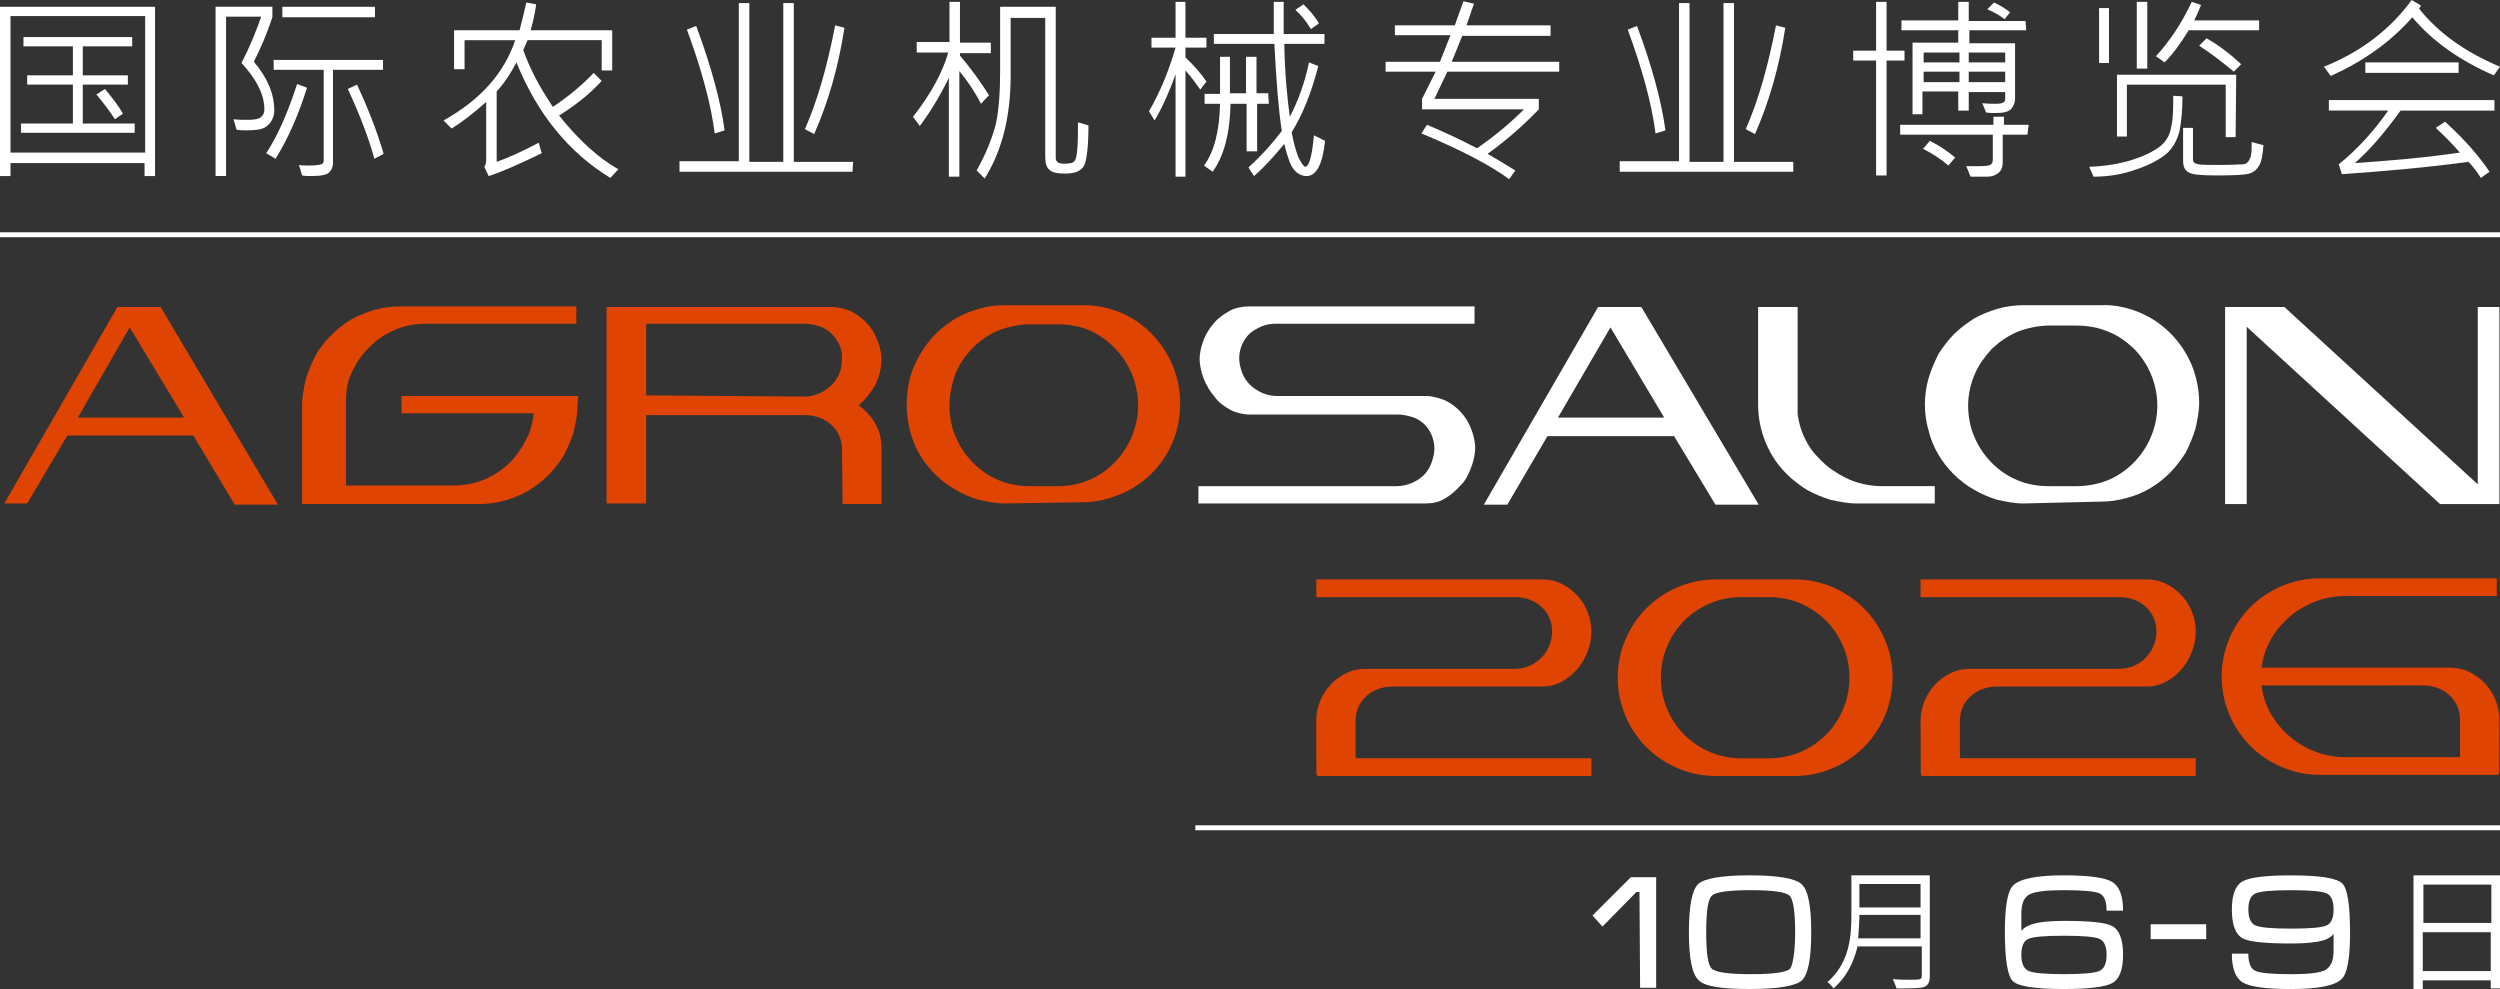
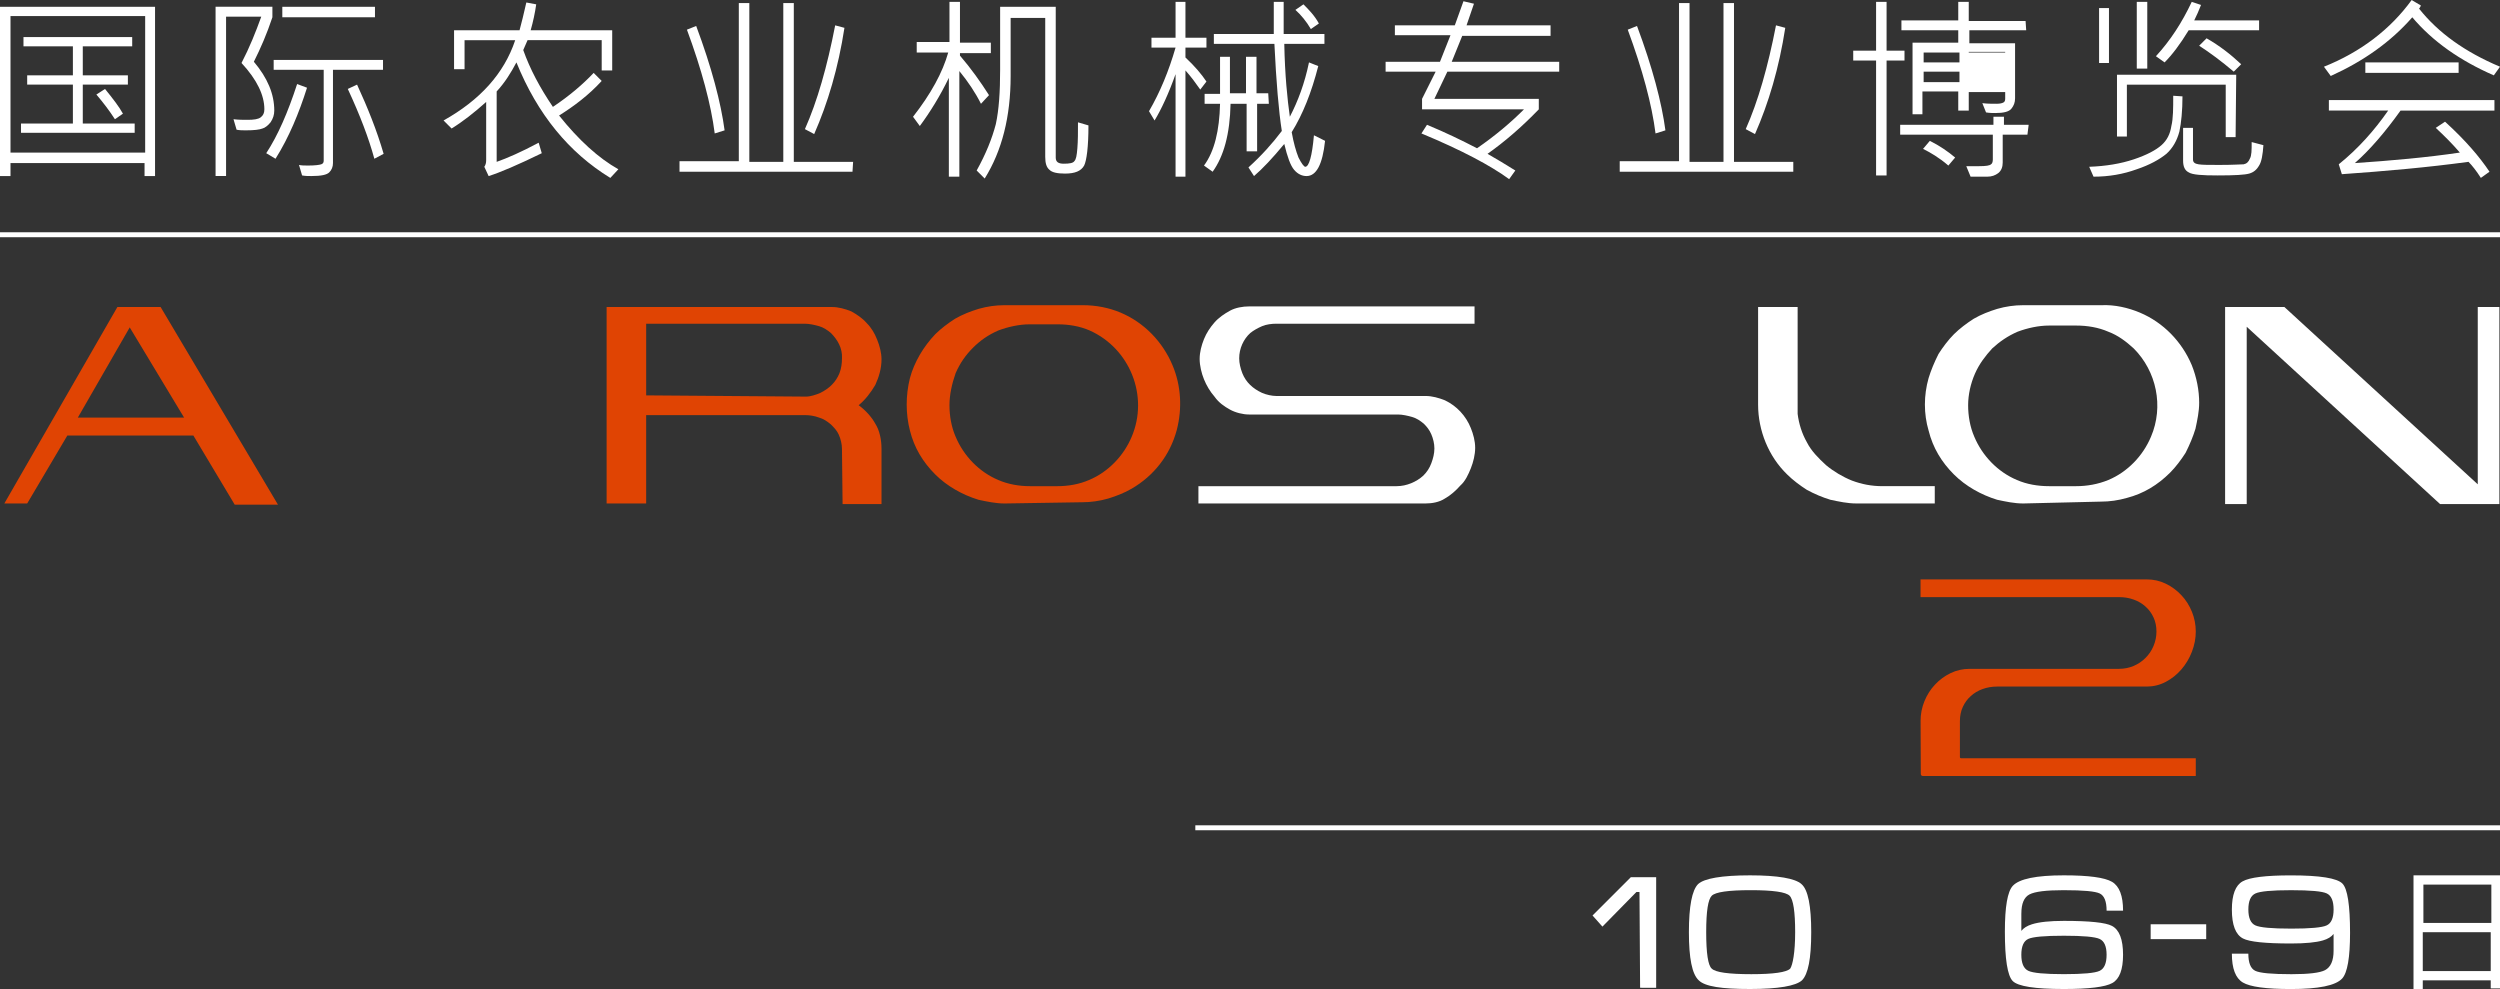
<svg xmlns="http://www.w3.org/2000/svg" xml:space="preserve" width="210.052mm" height="83.097mm" version="1.1" style="shape-rendering:geometricPrecision; text-rendering:geometricPrecision; image-rendering:optimizeQuality; fill-rule:evenodd; clip-rule:evenodd" viewBox="0 0 210.104 83.117">
  <rect x="0" y="0" width="210.104" height="83.117" fill="#333333" stroke="none" />
  <defs>
    <style type="text/css">
   
    .fil0 {fill:#E04403}
    .fil1 {fill:white}
    .fil3 {fill:#E04403;fill-rule:nonzero}
    .fil2 {fill:white;fill-rule:nonzero}
   
  </style>
  </defs>
  <g id="Слой_x0020_1">
    <path class="fil0" d="M9.864 25.802l3.634 0 9.864 16.613 -3.634 0 -3.478 -5.814 -10.591 0 -3.374 5.711 -1.921 0 9.501 -16.509zm-3.323 9.293l8.93 0 -4.569 -7.58 -4.361 7.58z" />
-     <path class="fil0" d="M48.541 34.057c0,0.727 -0.156,1.454 -0.311,2.18 -0.208,0.675 -0.467,1.298 -0.831,2.025 -0.363,0.571 -0.831,1.194 -1.298,1.661 -0.467,0.467 -1.09,0.934 -1.661,1.298 -0.623,0.363 -1.298,0.623 -1.973,0.831 -0.727,0.208 -1.454,0.311 -2.18,0.311l-14.9 0 0 -8.307c0,-0.727 0.156,-1.454 0.311,-2.18 0.208,-0.675 0.467,-1.298 0.831,-2.025 0.727,-1.246 1.765,-2.232 2.907,-2.959 0.623,-0.363 1.298,-0.623 1.973,-0.831 0.727,-0.208 1.454,-0.311 2.18,-0.311l14.848 -0 0 1.454 -12.668 0c-1.817,0 -3.53,0.727 -4.776,2.025 -0.623,0.623 -1.09,1.298 -1.454,2.128 -0.415,0.831 -0.467,1.765 -0.467,2.648l0 6.801 9.033 0c0.831,0 1.713,-0.156 2.492,-0.467 0.779,-0.311 1.454,-0.727 2.077,-1.298 0.571,-0.519 1.09,-1.246 1.454,-1.921 0.415,-0.727 0.623,-1.506 0.727,-2.388l-11.11 -0 0 -1.454 14.848 0 -0.052 0.779z" />
    <path class="fil0" d="M70.761 37.743c0,-0.415 -0.104,-0.831 -0.26,-1.194 -0.156,-0.363 -0.415,-0.623 -0.675,-0.883 -0.311,-0.26 -0.623,-0.467 -0.986,-0.571 -0.415,-0.156 -0.831,-0.208 -1.194,-0.208l-13.342 0 0 7.424 -3.323 0 0 -16.509 18.949 0c0.519,0 1.09,0.156 1.609,0.363 0.467,0.26 0.934,0.571 1.298,0.986 0.415,0.415 0.675,0.883 0.883,1.402 0.208,0.519 0.363,1.09 0.363,1.661 0,0.727 -0.208,1.454 -0.519,2.128 -0.363,0.623 -0.831,1.246 -1.402,1.713 0.571,0.415 1.09,0.986 1.402,1.558 0.363,0.571 0.519,1.35 0.519,2.128l0 4.62 -3.271 0 -0.052 -4.62zm-3.011 -4.413c0.363,0 0.831,-0.156 1.194,-0.311 0.727,-0.363 1.298,-0.883 1.609,-1.661 0.156,-0.415 0.208,-0.831 0.208,-1.246 0.052,-0.831 -0.363,-1.558 -0.934,-2.128 -0.311,-0.26 -0.623,-0.467 -0.986,-0.571 -0.363,-0.104 -0.831,-0.208 -1.194,-0.208l-13.342 -0 0 6.022 13.446 0.104z" />
    <path class="fil0" d="M84.415 42.312c-0.727,0 -1.454,-0.156 -2.18,-0.311 -1.35,-0.415 -2.648,-1.142 -3.634,-2.128 -1.038,-1.038 -1.765,-2.232 -2.128,-3.686 -0.363,-1.402 -0.363,-2.959 0,-4.413 0.363,-1.35 1.142,-2.648 2.128,-3.686 0.467,-0.467 1.09,-0.934 1.661,-1.298 0.623,-0.363 1.298,-0.623 1.973,-0.831 0.727,-0.208 1.454,-0.311 2.18,-0.311l6.593 -0c1.09,0 2.18,0.208 3.167,0.623 1.973,0.831 3.53,2.44 4.361,4.413 0.727,1.713 0.831,3.634 0.363,5.451 -0.571,2.128 -1.921,3.842 -3.79,4.932 -0.623,0.363 -1.298,0.623 -1.973,0.831 -0.727,0.208 -1.454,0.311 -2.18,0.311l-6.542 0.104 0 0 0 0zm-4.62 -8.255c0,0.883 0.156,1.817 0.519,2.648 0.675,1.609 1.973,2.959 3.582,3.634 0.831,0.363 1.765,0.519 2.648,0.519l2.336 0c0.883,0 1.817,-0.156 2.648,-0.519 1.609,-0.675 2.907,-2.025 3.582,-3.634 1.454,-3.426 -0.156,-7.424 -3.53,-8.93 -0.831,-0.363 -1.765,-0.519 -2.7,-0.519l-2.336 -0c-0.883,0 -1.817,0.208 -2.648,0.519 -0.831,0.363 -1.506,0.831 -2.128,1.454 -0.623,0.623 -1.09,1.298 -1.454,2.128 -0.311,0.883 -0.519,1.817 -0.519,2.7z" />
    <path class="fil1" d="M100.717 42.312l0 -1.454 16.665 0c0.831,0 1.661,-0.363 2.232,-0.883 0.311,-0.311 0.519,-0.623 0.675,-1.038 0.156,-0.415 0.26,-0.831 0.26,-1.246 0,-0.415 -0.104,-0.831 -0.26,-1.194 -0.156,-0.363 -0.363,-0.623 -0.623,-0.883 -0.311,-0.26 -0.623,-0.467 -0.986,-0.571 -0.363,-0.104 -0.831,-0.208 -1.194,-0.208l-12.512 0c-0.519,0 -1.142,-0.156 -1.609,-0.415 -0.467,-0.26 -0.934,-0.571 -1.298,-1.09 -0.363,-0.415 -0.675,-0.934 -0.883,-1.454 -0.208,-0.519 -0.363,-1.142 -0.363,-1.713 0,-0.571 0.156,-1.142 0.363,-1.661 0.208,-0.519 0.519,-0.986 0.883,-1.402 0.363,-0.415 0.831,-0.727 1.298,-0.986 0.467,-0.26 1.09,-0.363 1.609,-0.363l18.949 0 0 1.454 -16.665 0c-0.363,0 -0.831,0.052 -1.194,0.208 -0.363,0.156 -0.727,0.363 -0.986,0.571 -0.571,0.519 -0.934,1.298 -0.934,2.128 0,0.415 0.104,0.831 0.26,1.246 0.311,0.779 0.883,1.298 1.661,1.661 0.363,0.156 0.831,0.26 1.194,0.26l12.564 0c0.519,0 1.09,0.156 1.609,0.363 0.986,0.467 1.765,1.298 2.18,2.336 0.208,0.519 0.363,1.09 0.363,1.661 0,0.571 -0.156,1.194 -0.363,1.713 -0.208,0.519 -0.467,1.09 -0.883,1.454 -0.363,0.415 -0.831,0.831 -1.298,1.09 -0.467,0.311 -1.09,0.415 -1.609,0.415l-19.105 0z" />
-     <path class="fil1" d="M134.307 25.802l3.634 0 9.864 16.613 -3.634 0 -3.478 -5.763 -10.643 0 -3.374 5.763 -1.973 0 9.604 -16.613zm-3.374 9.293l8.93 0 -4.517 -7.58 -4.413 7.58z" />
    <path class="fil1" d="M147.753 25.802l3.323 0 0 8.981c0.104,0.831 0.363,1.661 0.779,2.388 0.363,0.727 0.986,1.35 1.609,1.921 0.623,0.519 1.402,0.986 2.18,1.298 0.831,0.311 1.661,0.467 2.544,0.467l4.413 0 0 1.454 -6.593 0c-0.727,0 -1.454,-0.156 -2.18,-0.311 -0.675,-0.208 -1.298,-0.467 -1.973,-0.831 -0.571,-0.363 -1.194,-0.831 -1.661,-1.298 -1.558,-1.506 -2.44,-3.686 -2.44,-5.867l-0 -8.203z" />
    <path class="fil1" d="M170.025 42.312c-0.727,0 -1.454,-0.156 -2.18,-0.311 -1.35,-0.415 -2.648,-1.142 -3.634,-2.128 -1.038,-1.038 -1.765,-2.232 -2.128,-3.686 -0.415,-1.402 -0.415,-2.959 0,-4.413 0.208,-0.675 0.467,-1.298 0.831,-2.025 0.363,-0.571 0.831,-1.194 1.298,-1.661 0.467,-0.467 1.09,-0.934 1.661,-1.298 0.623,-0.363 1.298,-0.623 1.973,-0.831 0.727,-0.208 1.454,-0.311 2.18,-0.311l6.593 -0c1.09,-0.052 2.232,0.208 3.219,0.623 1.973,0.831 3.53,2.44 4.361,4.413 0.415,1.038 0.623,2.128 0.623,3.167 0,0.727 -0.156,1.454 -0.311,2.18 -0.208,0.675 -0.467,1.298 -0.831,2.025 -0.363,0.571 -0.831,1.194 -1.298,1.661 -1.038,1.038 -2.232,1.765 -3.634,2.128 -0.727,0.208 -1.454,0.311 -2.18,0.311l-6.542 0.156zm-4.62 -8.255c0,0.883 0.156,1.817 0.519,2.648 0.675,1.609 1.973,2.959 3.582,3.634 0.831,0.363 1.765,0.519 2.7,0.519l2.284 0c0.883,0 1.817,-0.156 2.7,-0.519 1.609,-0.675 2.907,-2.025 3.582,-3.634 1.09,-2.544 0.467,-5.503 -1.454,-7.424 -0.623,-0.571 -1.298,-1.09 -2.128,-1.402 -0.831,-0.363 -1.765,-0.519 -2.7,-0.519l-2.284 -0c-0.883,0 -1.817,0.208 -2.648,0.519 -0.831,0.363 -1.506,0.831 -2.128,1.402 -0.571,0.623 -1.09,1.298 -1.454,2.128 -0.363,0.831 -0.571,1.765 -0.571,2.648z" />
    <polygon class="fil1" points="188.818,27.463 188.818,42.363 187.001,42.363 187.001,25.802 191.985,25.802 208.235,40.702 208.235,25.802 210.052,25.802 210.052,42.363 205.068,42.363 " />
    <polygon class="fil1" points="210.104,19.52 -0,19.52 -0,19.936 210.104,19.936 " />
    <polygon class="fil1" points="210.104,69.36 100.457,69.36 100.457,69.775 210.104,69.775 " />
    <path class="fil1" d="M13.031 14.796l-0.883 0 0 -1.09 -11.266 0 0 1.09 -0.883 -0 0 -14.225 13.031 0 0 14.225zm-0.831 -1.973l0 -11.473 -11.318 0 0 11.473 11.318 0zm-0.882 -1.661l-9.553 0 0 -0.779 4.361 0 0 -3.271 -3.842 0 0 -0.779 3.842 -0 0 -2.44 -4.153 0 0 -0.779 9.137 0 0 0.779 -4.153 0 0 2.44 3.79 0 0 0.779 -3.79 0 0 3.271 4.361 0 0 0.779zm-0.986 -1.609l-0.675 0.467c-0.467,-0.727 -0.986,-1.402 -1.558,-2.077l0.727 -0.467c0.675,0.831 1.194,1.506 1.506,2.077z" />
    <path class="fil1" d="M21.337 5.192c1.142,1.35 1.713,2.7 1.713,4.101 0,0.363 -0.104,0.675 -0.311,0.986 -0.208,0.26 -0.467,0.467 -0.675,0.519 -0.26,0.104 -0.727,0.156 -1.402,0.156 -0.26,0 -0.519,0 -0.779,-0.052l-0.26 -0.883c0.415,0.052 0.779,0.052 1.194,0.052 0.519,0 0.883,-0.052 1.09,-0.208 0.208,-0.156 0.311,-0.363 0.311,-0.675 0,-1.194 -0.623,-2.492 -1.921,-3.894 0.675,-1.298 1.194,-2.596 1.661,-3.894l-2.959 -0 0 13.394 -0.882 0 0 -14.225 4.776 0 0 0.883c-0.467,1.402 -0.986,2.596 -1.558,3.738zm4.465 2.18c-0.675,2.128 -1.506,4.153 -2.648,5.97l-0.779 -0.467c0.986,-1.506 1.817,-3.426 2.596,-5.814l0.831 0.311zm6.334 -1.506l-4.153 0 0 7.839c0,0.311 -0.104,0.571 -0.311,0.779 -0.208,0.208 -0.675,0.311 -1.506,0.311 -0.26,0 -0.519,0 -0.779,-0.052l-0.26 -0.883c0.208,0.052 0.467,0.052 0.779,0.052 0.571,0 0.934,-0.052 1.09,-0.104 0.156,-0.052 0.208,-0.156 0.208,-0.311l-0 -7.632 -4.205 0 0 -0.831 9.189 0 0 0.831 -0.052 0zm-0.623 -4.413l-7.787 0 0 -0.882 7.787 0 0 0.882zm0.727 11.473l-0.779 0.415c-0.467,-1.713 -1.194,-3.634 -2.232,-5.867l0.779 -0.363c0.883,1.921 1.661,3.842 2.232,5.815z" />
    <path class="fil1" d="M51.968 14.225l-0.675 0.727c-3.478,-2.128 -6.126,-5.347 -7.891,-9.708 -0.467,0.883 -0.986,1.713 -1.661,2.44l0 5.918c0.883,-0.311 2.077,-0.831 3.53,-1.609l0.26 0.883c-2.025,0.986 -3.478,1.609 -4.465,1.921l-0.363 -0.779c0.104,-0.156 0.156,-0.311 0.156,-0.571l0 -4.88c-0.986,0.883 -1.973,1.661 -2.907,2.232l-0.675 -0.675c3.063,-1.713 5.088,-3.946 6.022,-6.749l-4.257 -0 0 2.44 -0.882 0 0 -3.271 5.503 0c0.156,-0.571 0.363,-1.402 0.571,-2.336l0.831 0.156c-0.104,0.727 -0.26,1.454 -0.467,2.18l6.853 0 0 3.374 -0.883 0 0 -2.544 -6.23 0 -0.363 0.831c0.571,1.609 1.402,3.167 2.492,4.776 1.402,-0.934 2.544,-1.921 3.426,-2.855l0.675 0.675c-1.09,1.194 -2.336,2.128 -3.582,2.907 1.661,2.077 3.323,3.582 4.984,4.517z" />
    <path class="fil1" d="M71.644 14.433l-14.537 0 0 -0.883 4.984 0 0 -13.29 0.883 0 0 13.342 2.855 0 0 -13.342 0.883 0 0 13.342 4.984 0 -0.052 0.831 0 0zm-10.747 -3.478l-0.831 0.26c-0.311,-2.44 -1.09,-5.347 -2.336,-8.722l0.779 -0.311c1.298,3.478 2.076,6.438 2.388,8.774zm10.072 -8.618c-0.519,3.374 -1.402,6.334 -2.544,8.93l-0.779 -0.415c1.038,-2.336 1.869,-5.244 2.544,-8.722l0.779 0.208z" />
    <path class="fil1" d="M83.273 4.465l-2.596 0 0 0.208c0.934,1.09 1.713,2.18 2.44,3.323l-0.675 0.727c-0.467,-0.934 -1.09,-1.869 -1.817,-2.752l0 8.878 -0.882 0 0 -8.307c-0.727,1.506 -1.558,2.855 -2.44,4.049l-0.571 -0.779c1.506,-1.921 2.492,-3.738 2.959,-5.399l-2.648 0 0 -0.882 2.752 0 0 -3.374 0.882 0 0 3.426 2.596 0 0 0.882 0 0zm8.203 6.074c0,1.817 -0.156,2.959 -0.363,3.374 -0.26,0.467 -0.779,0.675 -1.609,0.675 -0.675,0 -1.09,-0.104 -1.298,-0.311 -0.26,-0.208 -0.363,-0.571 -0.363,-1.09l0 -11.681 -2.907 0 0 4.88c0,3.426 -0.727,6.282 -2.18,8.618l-0.675 -0.675c0.779,-1.402 1.298,-2.7 1.609,-3.894 0.26,-1.194 0.363,-2.7 0.363,-4.569l-0 -5.295 4.673 0 0 12.668c0,0.363 0.208,0.519 0.675,0.519 0.467,0 0.779,-0.052 0.883,-0.208 0.156,-0.156 0.208,-0.467 0.26,-1.09 0.052,-0.623 0.052,-1.35 0.052,-2.18l0.883 0.26z" />
    <path class="fil1" d="M101.392 6.853l-0.519 0.675c-0.363,-0.519 -0.779,-1.09 -1.246,-1.609l0 8.93 -0.831 0 0 -8.618c-0.571,1.609 -1.194,2.959 -1.765,3.894l-0.467 -0.779c0.934,-1.609 1.661,-3.374 2.232,-5.347l-2.025 0 0 -0.831 2.025 0 0 -3.011 0.831 0 0 3.011 1.765 -0 0 0.831 -1.765 0 0 0.831c0.779,0.727 1.35,1.402 1.765,2.025zm5.244 1.869l-0.986 0 0 3.998 -0.882 0 0 -3.998 -1.35 0c-0.052,2.544 -0.571,4.413 -1.506,5.711l-0.727 -0.519c0.883,-1.194 1.298,-2.959 1.35,-5.192l-1.298 0 0 -0.831 1.298 -0 0 -3.115 0.831 0 0 3.063 1.35 0 0 -3.063 0.882 0 0 3.063 0.986 0 0.052 0.883 0 0zm4.724 3.115c-0.208,1.973 -0.727,2.959 -1.558,2.959 -0.363,0 -0.727,-0.156 -1.038,-0.519 -0.312,-0.363 -0.571,-1.09 -0.831,-2.18 -0.986,1.194 -1.817,2.077 -2.544,2.7l-0.467 -0.727c1.09,-0.986 2.025,-2.025 2.804,-3.063 -0.26,-1.661 -0.467,-4.101 -0.623,-7.32l-5.088 -0 0 -0.831 5.036 0c0,-1.35 0,-2.232 0,-2.7l0.831 0 0 2.7 3.426 -0 0 0.831 -3.374 0c0.052,2.648 0.26,4.673 0.467,6.126 0.675,-1.298 1.246,-2.804 1.609,-4.569l0.779 0.311c-0.571,2.232 -1.298,4.049 -2.232,5.555 0.156,0.883 0.363,1.609 0.571,2.128 0.26,0.519 0.467,0.779 0.571,0.779 0.311,0 0.571,-0.883 0.727,-2.648l0.935 0.467zm-0.519 -9.864l-0.675 0.467c-0.363,-0.623 -0.831,-1.194 -1.298,-1.609l0.675 -0.467c0.415,0.415 0.934,0.934 1.298,1.609z" />
    <path class="fil1" d="M131.036 6.022l-9.397 0 -1.09 2.284 8.774 0 0 0.883c-1.454,1.506 -2.907,2.752 -4.309,3.738 0.727,0.415 1.506,0.883 2.336,1.402l-0.519 0.727c-1.558,-1.142 -3.998,-2.44 -7.372,-3.842l0.467 -0.727c1.506,0.623 2.907,1.298 4.205,1.973 1.506,-1.038 2.804,-2.128 3.946,-3.271l-8.566 -0 0 -0.882 1.142 -2.284 -4.205 -0 0 -0.831 4.569 0 0.883 -2.232 -4.673 -0 0 -0.831 5.036 0 0.727 -2.025 0.883 0.208 -0.623 1.817 7.061 0 0 0.883 -7.424 -0 -0.883 2.18 9.033 0 0 0.831z" />
    <path class="fil1" d="M150.712 14.433l-14.588 0 0 -0.883 4.984 0 0 -13.29 0.882 0 0 13.342 2.855 0 0 -13.342 0.882 0 0 13.342 4.984 0 0 0.831 0 0zm-10.747 -3.478l-0.831 0.26c-0.311,-2.44 -1.09,-5.347 -2.336,-8.722l0.779 -0.311c1.298,3.478 2.077,6.438 2.388,8.774zm10.072 -8.618c-0.519,3.374 -1.402,6.334 -2.544,8.93l-0.779 -0.415c1.038,-2.336 1.869,-5.244 2.544,-8.722l0.779 0.208z" />
-     <path class="fil1" d="M160.057 5.088l-1.506 0 0 9.656 -0.882 -0 0 -9.656 -1.921 0 0 -0.831 1.921 0 0 -4.101 0.882 0 0 4.101 1.506 0 0 0.831zm10.331 6.23l-2.077 0 0 2.336c0,0.363 -0.104,0.675 -0.363,0.883 -0.26,0.208 -0.571,0.311 -0.934,0.311 -0.363,0 -0.883,0 -1.402,0l-0.363 -0.883c0.467,0 0.779,0 1.09,0 0.571,0 0.883,-0.052 0.986,-0.156 0.104,-0.052 0.156,-0.208 0.156,-0.415l0 -2.077 -7.787 0 0 -0.831 7.839 0 0 -0.675 0.883 -0 0 0.675 2.077 0 -0.104 0.831 0 0zm-0.104 -8.774l-4.776 0 0 1.09 3.842 0 0 4.62c0,0.363 -0.104,0.623 -0.311,0.883 -0.208,0.26 -0.675,0.363 -1.35,0.363 -0.208,0 -0.467,0 -0.779,-0.052l-0.311 -0.779c0.415,0.052 0.779,0.052 1.194,0.052 0.311,0 0.467,-0.052 0.571,-0.104 0.104,-0.052 0.156,-0.156 0.156,-0.311l0 -0.571 -3.063 -0 0 1.558 -0.882 0 0 -1.609 -3.011 0 0 1.921 -0.831 0 0 -6.022 3.842 0 0 -1.038 -4.776 0 0 -0.831 4.776 0 0 -1.558 0.882 0 0 1.609 4.776 0 0.052 0.779 0 0zm-5.97 10.695l-0.571 0.675c-0.779,-0.675 -1.506,-1.09 -2.128,-1.402l0.571 -0.675c0.831,0.415 1.506,0.882 2.128,1.402zm0.363 -7.995l0 -0.831 -3.011 0 0 0.831 3.011 0zm0 1.661l0 -0.883 -3.011 0 0 0.883 3.011 0zm3.842 -1.661l0 -0.831 -3.063 0 0 0.831 3.063 0zm0 1.661l0 -0.883 -3.063 0 0 0.883 3.063 0zm0.415 -5.867l-0.467 0.571c-0.467,-0.363 -0.986,-0.623 -1.454,-0.831l0.571 -0.571c0.519,0.26 0.986,0.519 1.35,0.831z" />
+     <path class="fil1" d="M160.057 5.088l-1.506 0 0 9.656 -0.882 -0 0 -9.656 -1.921 0 0 -0.831 1.921 0 0 -4.101 0.882 0 0 4.101 1.506 0 0 0.831zm10.331 6.23l-2.077 0 0 2.336c0,0.363 -0.104,0.675 -0.363,0.883 -0.26,0.208 -0.571,0.311 -0.934,0.311 -0.363,0 -0.883,0 -1.402,0l-0.363 -0.883c0.467,0 0.779,0 1.09,0 0.571,0 0.883,-0.052 0.986,-0.156 0.104,-0.052 0.156,-0.208 0.156,-0.415l0 -2.077 -7.787 0 0 -0.831 7.839 0 0 -0.675 0.883 -0 0 0.675 2.077 0 -0.104 0.831 0 0zm-0.104 -8.774l-4.776 0 0 1.09 3.842 0 0 4.62c0,0.363 -0.104,0.623 -0.311,0.883 -0.208,0.26 -0.675,0.363 -1.35,0.363 -0.208,0 -0.467,0 -0.779,-0.052l-0.311 -0.779c0.415,0.052 0.779,0.052 1.194,0.052 0.311,0 0.467,-0.052 0.571,-0.104 0.104,-0.052 0.156,-0.156 0.156,-0.311l0 -0.571 -3.063 -0 0 1.558 -0.882 0 0 -1.609 -3.011 0 0 1.921 -0.831 0 0 -6.022 3.842 0 0 -1.038 -4.776 0 0 -0.831 4.776 0 0 -1.558 0.882 0 0 1.609 4.776 0 0.052 0.779 0 0zm-5.97 10.695l-0.571 0.675c-0.779,-0.675 -1.506,-1.09 -2.128,-1.402l0.571 -0.675c0.831,0.415 1.506,0.882 2.128,1.402zm0.363 -7.995l0 -0.831 -3.011 0 0 0.831 3.011 0zm0 1.661l0 -0.883 -3.011 0 0 0.883 3.011 0zm3.842 -1.661l0 -0.831 -3.063 0 0 0.831 3.063 0zl0 -0.883 -3.063 0 0 0.883 3.063 0zm0.415 -5.867l-0.467 0.571c-0.467,-0.363 -0.986,-0.623 -1.454,-0.831l0.571 -0.571c0.519,0.26 0.986,0.519 1.35,0.831z" />
    <path class="fil1" d="M183.419 8.099c0,1.194 -0.104,2.232 -0.26,2.959 -0.208,0.779 -0.571,1.402 -1.09,1.869 -0.571,0.467 -1.402,0.934 -2.492,1.298 -1.142,0.415 -2.336,0.623 -3.634,0.623l-0.363 -0.831c1.402,-0.052 2.648,-0.26 3.738,-0.623 1.09,-0.363 1.869,-0.779 2.336,-1.194 0.467,-0.415 0.727,-0.934 0.831,-1.609 0.156,-0.623 0.156,-1.506 0.156,-2.544l0.779 0.052zm-6.178 -2.803l-0.831 0 0 -4.62 0.831 0 0 4.62zm10.643 6.23l-0.831 0 0 -4.413 -8.307 0 0 4.361 -0.831 -0 0 -5.192 10.02 0 -0.052 5.244 0 0zm-7.424 -5.763l-0.882 0 0 -5.607 0.882 0 0 5.607zm9.397 -3.219l-5.918 0c-0.727,1.194 -1.402,2.077 -2.025,2.7l-0.727 -0.519c1.194,-1.298 2.18,-2.804 3.011,-4.569l0.779 0.26c-0.156,0.415 -0.363,0.883 -0.571,1.298l5.451 0 0 0.831 0 0zm0.363 9.656c-0.052,0.779 -0.156,1.402 -0.363,1.713 -0.208,0.363 -0.467,0.571 -0.831,0.675 -0.363,0.104 -1.194,0.156 -2.648,0.156 -1.298,0 -2.128,-0.052 -2.44,-0.26 -0.311,-0.156 -0.467,-0.467 -0.467,-0.986l0 -2.752 0.831 0 0 2.648c0,0.26 0.156,0.363 0.467,0.415 0.311,0.052 0.883,0.052 1.765,0.052 1.142,0 1.817,-0.052 2.025,-0.052 0.26,-0.052 0.415,-0.208 0.519,-0.467 0.156,-0.26 0.156,-0.727 0.156,-1.402l0.986 0.26zm-1.869 -6.801l-0.623 0.623c-1.038,-0.883 -2.025,-1.609 -2.907,-2.18l0.623 -0.623c1.09,0.623 2.025,1.35 2.907,2.18z" />
    <path class="fil1" d="M210.104 5.607l-0.519 0.727c-2.855,-1.246 -5.14,-2.855 -6.853,-4.88 -1.817,2.077 -4.101,3.686 -6.853,4.932l-0.571 -0.779c3.115,-1.246 5.607,-3.167 7.372,-5.607l0.779 0.467c-0.052,0.104 -0.104,0.208 -0.156,0.26 1.609,2.025 3.842,3.634 6.801,4.88zm-0.467 3.686l-7.891 0c-1.298,1.817 -2.596,3.323 -3.842,4.413 3.063,-0.208 6.022,-0.467 8.826,-0.883 -0.623,-0.727 -1.298,-1.402 -2.025,-2.077l0.779 -0.519c1.713,1.558 2.907,2.959 3.738,4.205l-0.727 0.519c-0.363,-0.571 -0.727,-1.038 -1.038,-1.35 -3.426,0.467 -6.957,0.779 -10.643,1.038l-0.26 -0.831c1.609,-1.298 2.959,-2.804 4.153,-4.517l-4.984 -0 0 -0.883 13.914 0 0 0.882 0 0zm-3.011 -3.167l-7.839 0 0 -0.883 7.839 0 0 0.882z" />
    <polygon class="fil1" points="137.785,74.967 137.525,74.967 134.67,77.874 133.839,76.939 137.058,73.721 139.187,73.721 139.187,83.014 137.837,83.013 " />
    <path class="fil1" d="M152.218 78.341c0,2.232 -0.26,3.53 -0.779,4.049 -0.519,0.467 -1.973,0.727 -4.361,0.727 -2.388,0 -3.79,-0.208 -4.309,-0.727 -0.571,-0.519 -0.831,-1.869 -0.831,-4.049 0,-2.18 0.26,-3.53 0.779,-4.049 0.519,-0.467 1.973,-0.727 4.361,-0.727 2.336,0 3.79,0.26 4.309,0.727 0.571,0.467 0.831,1.869 0.831,4.049zm-1.35 0c0,-1.713 -0.156,-2.752 -0.467,-3.063 -0.311,-0.311 -1.402,-0.467 -3.271,-0.467 -1.869,0 -2.959,0.156 -3.271,0.467 -0.311,0.311 -0.467,1.298 -0.467,3.063 0,1.765 0.156,2.804 0.467,3.063 0.311,0.311 1.402,0.467 3.323,0.467 1.869,0 2.959,-0.156 3.271,-0.467 0.208,-0.312 0.415,-1.35 0.415,-3.063z" />
-     <path class="fil1" d="M162.185 73.565l0 8.462c0,0.571 -0.156,0.779 -0.519,0.934 -0.415,0.104 -1.142,0.104 -2.284,0.104 -0.052,-0.208 -0.208,-0.519 -0.311,-0.779 0.519,0.052 1.038,0.052 1.402,0.052 0.934,0 1.038,0 1.038,-0.363l0 -2.44 -5.399 -0c-0.311,1.298 -0.883,2.544 -2.025,3.53 -0.104,-0.156 -0.363,-0.467 -0.519,-0.519 1.869,-1.609 2.025,-3.842 2.025,-5.607l0 -3.374 6.593 0 0 0zm-5.918 3.323c0,0.519 -0.052,1.246 -0.104,1.973l5.244 0 0 -1.973 -5.14 0zm5.14 -2.596l-5.14 0 0 1.973 5.14 0 0 -1.973z" />
    <path class="fil1" d="M202.836 73.565l7.268 0 0 9.501 -0.779 0 0 -0.675 -5.711 0 0 0.727 -0.779 0 0 -9.553zm6.541 0.779l-5.711 0 0 3.219 5.711 0 0 -3.219zm-5.763 7.268l5.711 0 0 -3.271 -5.711 0 0 3.271z" />
    <path class="fil2" d="M169.877 76.774l0 1.459c0.19,-0.244 0.488,-0.43 0.893,-0.556 0.606,-0.19 1.499,-0.285 2.682,-0.285 2.16,0 3.505,0.14 4.039,0.421 0.622,0.326 0.934,1.135 0.934,2.429 0,1.248 -0.301,2.04 -0.902,2.374 -0.602,0.335 -1.961,0.502 -4.077,0.502 -2.424,0 -3.856,-0.224 -4.295,-0.672 -0.439,-0.448 -0.658,-1.834 -0.658,-4.159 0,-2.08 0.222,-3.361 0.665,-3.84 0.543,-0.588 1.972,-0.882 4.288,-0.882 2.09,0 3.442,0.183 4.057,0.549 0.615,0.366 0.923,1.174 0.923,2.422l-1.384 0c0,-0.776 -0.19,-1.255 -0.57,-1.443 -0.378,-0.188 -1.384,-0.28 -3.019,-0.28l-0.054 0c-1.436,0 -2.381,0.117 -2.838,0.355 -0.455,0.235 -0.683,0.771 -0.683,1.606zm3.575 1.866c-1.617,0 -2.616,0.09 -2.999,0.271 -0.385,0.181 -0.577,0.624 -0.577,1.33 0,0.706 0.192,1.153 0.577,1.343 0.382,0.19 1.382,0.285 2.999,0.285 1.617,0 2.619,-0.093 3.005,-0.278 0.389,-0.185 0.584,-0.635 0.584,-1.35 0,-0.706 -0.194,-1.149 -0.584,-1.33 -0.387,-0.181 -1.389,-0.271 -3.005,-0.271zm7.293 -0.963l4.668 0 0 1.248 -4.668 0 0 -1.248zm15.373 2.225l0 -1.411c-0.19,0.244 -0.488,0.425 -0.895,0.543 -0.588,0.172 -1.484,0.258 -2.687,0.258 -2.153,0 -3.496,-0.14 -4.03,-0.42 -0.624,-0.326 -0.936,-1.135 -0.936,-2.429 0,-1.248 0.301,-2.04 0.902,-2.374 0.602,-0.335 1.956,-0.502 4.064,-0.502 2.433,0 3.876,0.231 4.328,0.692 0.425,0.434 0.638,1.814 0.638,4.138 0,2.08 -0.222,3.36 -0.665,3.84 -0.543,0.588 -1.976,0.882 -4.301,0.882 -2.08,0 -3.428,-0.183 -4.043,-0.549 -0.615,-0.366 -0.923,-1.174 -0.923,-2.422l1.384 0c0,0.769 0.192,1.248 0.577,1.438 0.382,0.19 1.386,0.285 3.012,0.285l0.054 0c1.436,0 2.37,-0.113 2.804,-0.339 0.477,-0.253 0.717,-0.796 0.717,-1.628zm-3.575 -1.859c1.617,0 2.616,-0.09 2.999,-0.274 0.385,-0.181 0.577,-0.626 0.577,-1.334 0,-0.717 -0.19,-1.167 -0.57,-1.348 -0.378,-0.183 -1.379,-0.274 -3.005,-0.274 -1.617,0 -2.619,0.093 -3.005,0.28 -0.389,0.185 -0.583,0.633 -0.583,1.341 0,0.708 0.194,1.153 0.583,1.334 0.387,0.183 1.389,0.274 3.005,0.274z" />
    <g id="_1925609931904">
-       <path class="fil3" d="M186.709 56.861c0,-0.761 0.101,-1.494 0.299,-2.198 0.197,-0.705 0.473,-1.359 0.834,-1.973 0.355,-0.609 0.785,-1.168 1.286,-1.669 0.501,-0.501 1.06,-0.93 1.669,-1.285 0.614,-0.361 1.269,-0.638 1.973,-0.835 0.703,-0.196 1.437,-0.299 2.198,-0.299l14.865 0 0 1.488 -12.717 0c-0.878,0 -1.725,0.152 -2.525,0.462 -0.806,0.31 -1.528,0.734 -2.164,1.28 -0.636,0.546 -1.167,1.184 -1.584,1.917 -0.422,0.732 -0.675,1.52 -0.777,2.364l15.86 0c0.569,0 1.106,0.119 1.607,0.361 0.501,0.241 0.942,0.569 1.314,0.97 0.378,0.4 0.672,0.868 0.885,1.393 0.215,0.53 0.324,1.083 0.322,1.658l-0.017 4.415c-0.004,0.148 -0.048,0.209 -0.203,0.209l-12.281 0 -2.584 0c-0.759,0 -1.495,-0.102 -2.198,-0.299 -0.704,-0.196 -1.359,-0.474 -1.973,-0.835 -0.609,-0.355 -1.168,-0.784 -1.669,-1.285 -0.501,-0.501 -0.93,-1.06 -1.286,-1.669 -0.361,-0.614 -0.637,-1.268 -0.834,-1.973 -0.197,-0.705 -0.299,-1.437 -0.299,-2.198zm10.842 6.77l0 -0 6.054 0 3.02 0c0.082,0 0.121,-0.029 0.121,-0.11l0 -3.025c0,-0.445 -0.086,-0.84 -0.248,-1.19 -0.164,-0.354 -0.389,-0.66 -0.671,-0.908 -0.276,-0.254 -0.609,-0.451 -0.987,-0.586 -0.384,-0.141 -0.79,-0.209 -1.235,-0.208l-13.543 0.003c0.102,0.845 0.355,1.635 0.778,2.367 0.417,0.733 0.948,1.37 1.584,1.917 0.636,0.546 1.359,0.97 2.164,1.28 0.8,0.31 1.646,0.462 2.525,0.462l0.436 0zm-53.347 1.585c-0.759,0 -1.491,-0.099 -2.195,-0.298 -0.704,-0.198 -1.361,-0.476 -1.972,-0.834 -0.611,-0.358 -1.166,-0.787 -1.667,-1.289 -0.501,-0.501 -0.93,-1.057 -1.287,-1.669 -0.358,-0.611 -0.635,-1.269 -0.834,-1.974 -0.198,-0.705 -0.296,-1.438 -0.296,-2.197 0,-0.76 0.099,-1.493 0.296,-2.197 0.198,-0.705 0.476,-1.364 0.834,-1.974 0.357,-0.612 0.786,-1.168 1.287,-1.669 0.501,-0.501 1.056,-0.931 1.667,-1.288 0.611,-0.358 1.268,-0.636 1.972,-0.835 0.704,-0.199 1.435,-0.298 2.195,-0.298l6.601 0c1.133,0 2.203,0.218 3.209,0.653 1.007,0.436 1.881,1.024 2.624,1.768 0.743,0.744 1.331,1.619 1.766,2.627 0.434,1.008 0.652,2.079 0.652,3.214 0,0.76 -0.099,1.493 -0.297,2.197 -0.198,0.705 -0.476,1.363 -0.833,1.974 -0.358,0.612 -0.787,1.168 -1.287,1.669 -0.501,0.502 -1.056,0.931 -1.666,1.289 -0.611,0.358 -1.268,0.636 -1.972,0.834 -0.704,0.199 -1.435,0.298 -2.195,0.298l-6.601 0zm-4.62 -8.261l0 0c0,0.936 0.176,1.817 0.528,2.644 0.352,0.826 0.833,1.545 1.444,2.156 0.611,0.612 1.329,1.094 2.154,1.446 0.825,0.353 1.705,0.529 2.64,0.529l2.311 0c0.935,0 1.815,-0.176 2.64,-0.529 0.825,-0.352 1.543,-0.834 2.154,-1.446 0.611,-0.611 1.092,-1.33 1.444,-2.156 0.352,-0.826 0.528,-1.708 0.528,-2.644 0,-0.936 -0.176,-1.818 -0.528,-2.644 -0.352,-0.826 -0.833,-1.545 -1.444,-2.156 -0.61,-0.611 -1.329,-1.093 -2.154,-1.446 -0.825,-0.352 -1.705,-0.528 -2.64,-0.528l-2.311 0c-0.935,0 -1.815,0.176 -2.64,0.528 -0.825,0.353 -1.543,0.835 -2.154,1.446 -0.611,0.612 -1.092,1.33 -1.444,2.156 -0.352,0.826 -0.528,1.708 -0.528,2.644zm-24.84 8.261l-3.908 0c-0.154,-0 -0.199,-0.061 -0.203,-0.209l-0.017 -4.415c-0.002,-0.575 0.106,-1.128 0.322,-1.658 0.213,-0.525 0.508,-0.993 0.885,-1.393 0.372,-0.401 0.812,-0.728 1.314,-0.97 0.502,-0.243 1.038,-0.361 1.607,-0.361l12.553 0c0.445,0 0.852,-0.085 1.235,-0.248 0.378,-0.164 0.711,-0.389 0.987,-0.671 0.282,-0.276 0.508,-0.609 0.671,-0.998 0.164,-0.384 0.248,-0.79 0.248,-1.218 0,-0.445 -0.085,-0.84 -0.248,-1.19 -0.163,-0.355 -0.389,-0.66 -0.671,-0.908 -0.276,-0.254 -0.61,-0.45 -0.987,-0.586 -0.384,-0.14 -0.795,-0.209 -1.235,-0.209l-16.671 0 0 -1.489 18.989 0c0.57,0 1.105,0.119 1.607,0.361 0.502,0.242 0.942,0.57 1.314,0.97 0.378,0.4 0.671,0.868 0.885,1.393 0.214,0.53 0.322,1.083 0.322,1.658 0,0.57 -0.107,1.133 -0.322,1.692 -0.214,0.558 -0.507,1.049 -0.885,1.489 -0.372,0.434 -0.812,0.784 -1.314,1.049 -0.502,0.265 -1.038,0.395 -1.607,0.395l-12.553 0c-0.446,0 -0.852,0.068 -1.235,0.208 -0.378,0.135 -0.711,0.333 -0.987,0.586 -0.282,0.248 -0.507,0.554 -0.671,0.908 -0.162,0.35 -0.248,0.745 -0.248,1.19l0 3.025c0,0.081 0.039,0.11 0.121,0.11l3.02 0 16.681 0 0 1.489 -18.999 0z" />
      <path class="fil3" d="M165.537 65.216l-3.908 0c-0.154,-0 -0.199,-0.061 -0.203,-0.209l-0.017 -4.415c-0.002,-0.575 0.106,-1.128 0.322,-1.658 0.213,-0.525 0.508,-0.993 0.885,-1.393 0.372,-0.401 0.812,-0.728 1.314,-0.97 0.502,-0.243 1.038,-0.361 1.607,-0.361l12.553 0c0.445,0 0.852,-0.085 1.235,-0.248 0.378,-0.164 0.711,-0.389 0.987,-0.671 0.282,-0.276 0.508,-0.609 0.671,-0.998 0.164,-0.384 0.248,-0.79 0.248,-1.218 0,-0.445 -0.084,-0.84 -0.248,-1.19 -0.163,-0.355 -0.389,-0.66 -0.671,-0.908 -0.276,-0.254 -0.61,-0.45 -0.987,-0.586 -0.384,-0.14 -0.795,-0.209 -1.235,-0.209l-16.686 0 0 -1.489 19.004 0c0.57,0 1.105,0.119 1.607,0.361 0.502,0.242 0.942,0.57 1.314,0.97 0.378,0.4 0.671,0.868 0.885,1.393 0.214,0.53 0.322,1.083 0.322,1.658 0,0.57 -0.107,1.133 -0.322,1.692 -0.214,0.558 -0.507,1.049 -0.885,1.489 -0.372,0.434 -0.812,0.784 -1.314,1.049 -0.502,0.265 -1.038,0.395 -1.607,0.395l-12.553 0c-0.446,0 -0.852,0.068 -1.235,0.208 -0.378,0.135 -0.711,0.333 -0.987,0.586 -0.282,0.248 -0.507,0.554 -0.671,0.908 -0.162,0.35 -0.248,0.745 -0.248,1.19l0 3.025c0,0.081 0.039,0.11 0.121,0.11l3.02 0 16.681 0 0 1.489 -18.999 0z" />
    </g>
  </g>
</svg>